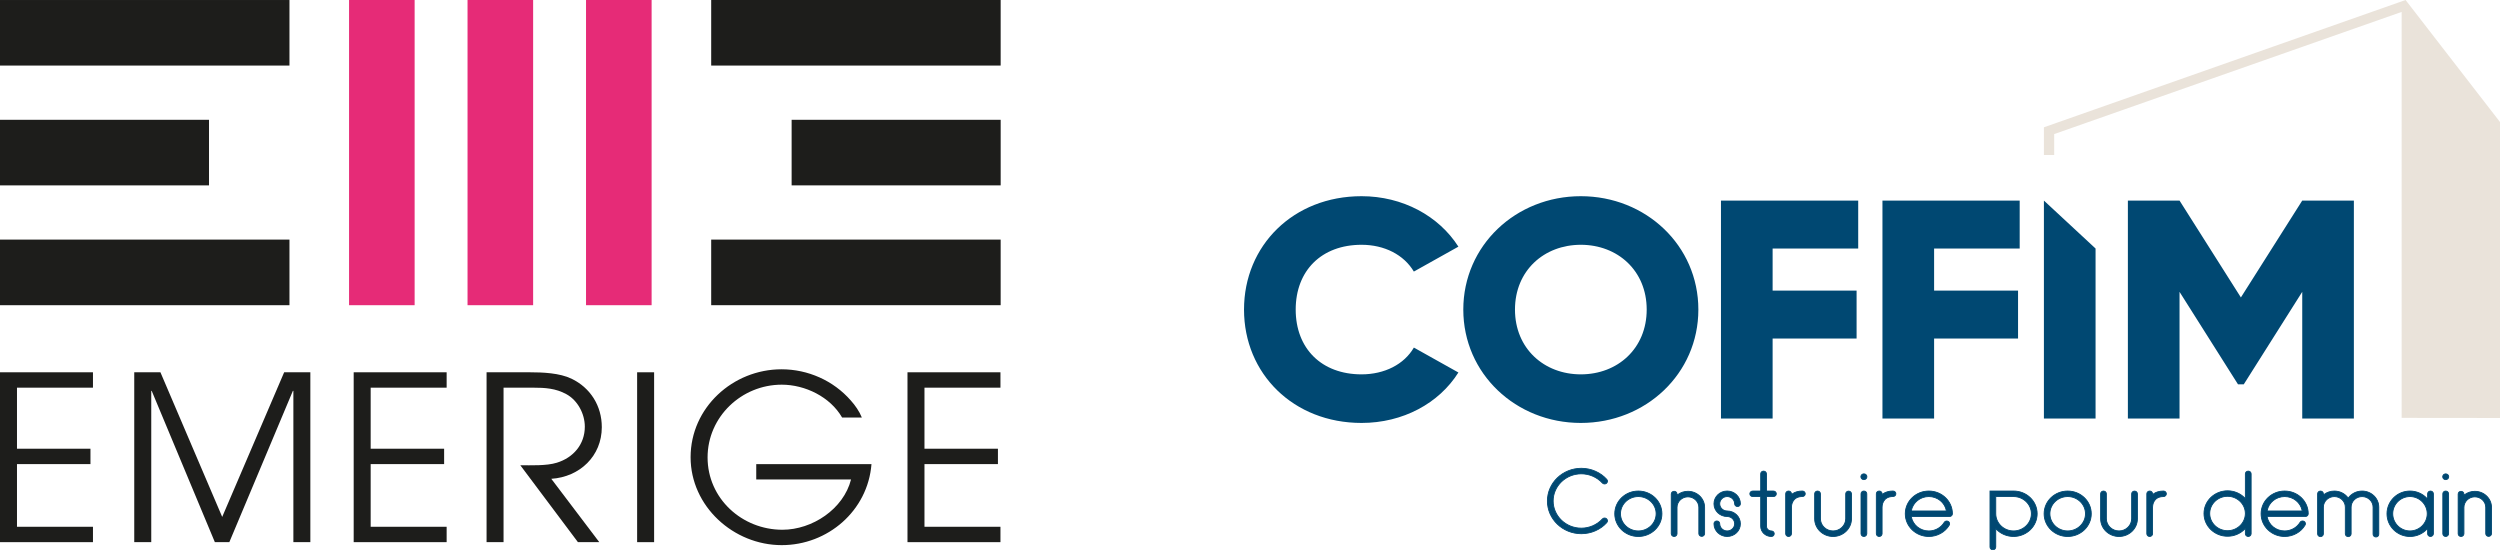
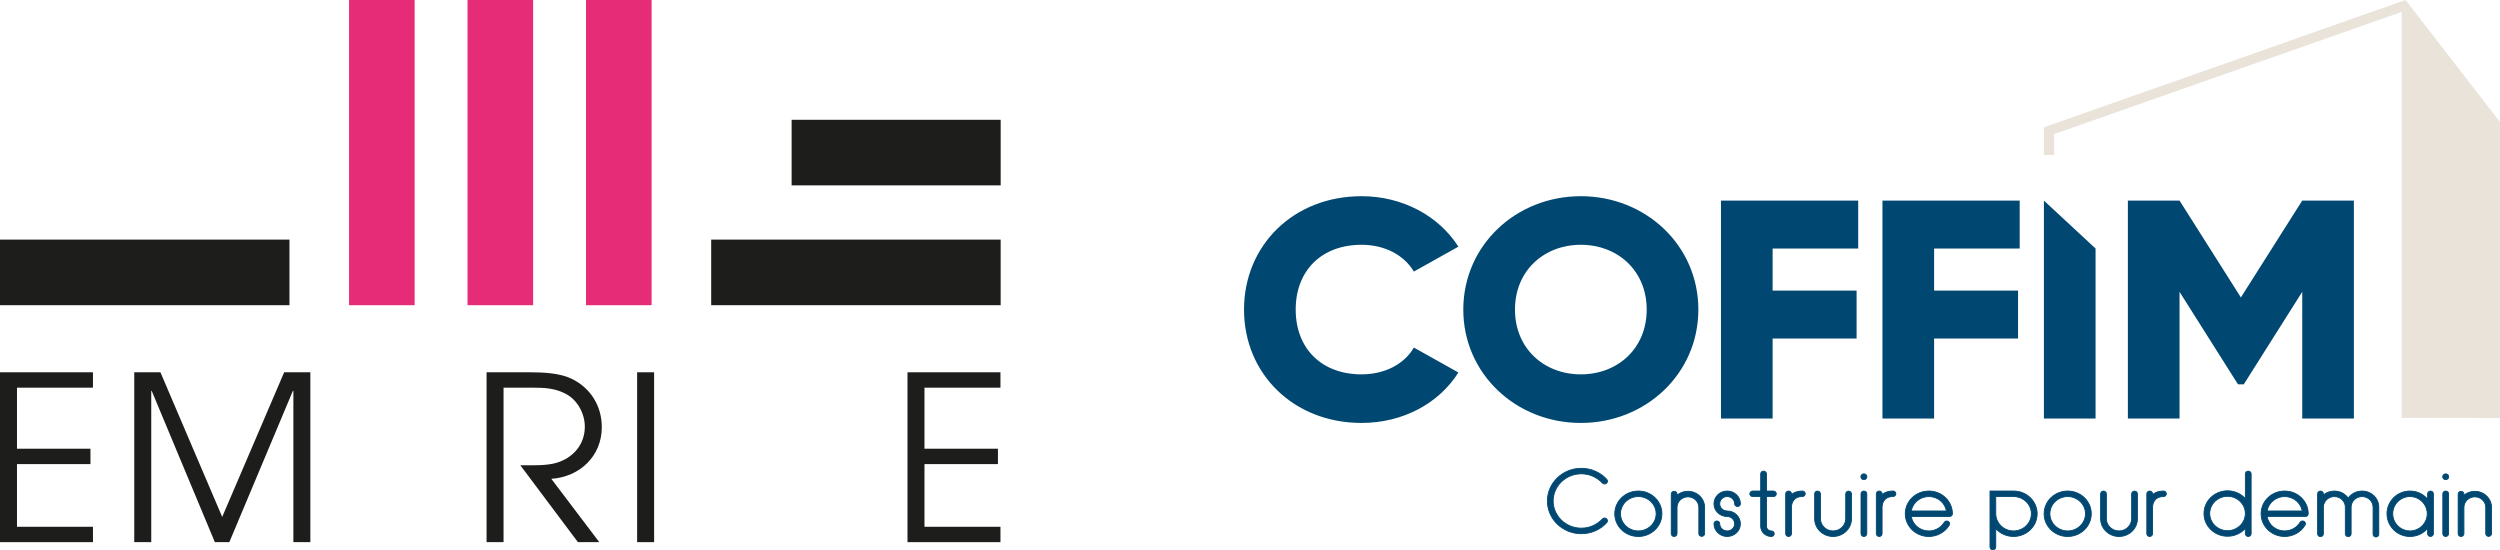
<svg xmlns="http://www.w3.org/2000/svg" width="209px" height="46px" viewBox="0 0 209 46" version="1.1">
  <title>logos</title>
  <g id="Page-1" stroke="none" stroke-width="1" fill="none" fill-rule="evenodd">
    <g id="Artboard" transform="translate(-62, -115)" fill-rule="nonzero">
      <g id="logos" transform="translate(62, 115)">
        <g id="Group" transform="translate(0, -0)">
          <polygon id="Fill-1" fill="#E62B77" points="39.086 25.515 44.57 25.515 44.57 -6.39488462e-14 39.086 -6.39488462e-14" />
          <polygon id="Fill-2" fill="#E62B77" points="29.181 25.515 34.663 25.515 34.663 -6.39488462e-14 29.181 -6.39488462e-14" />
          <polygon id="Fill-3" fill="#E62B77" points="48.992 25.515 54.475 25.515 54.475 -6.39488462e-14 48.992 -6.39488462e-14" />
-           <polygon id="Fill-4" fill="#1D1D1B" points="2.61124455e-13 5.481 24.199 5.481 24.199 0.001 2.61124455e-13 0.001" />
-           <polygon id="Fill-5" fill="#1D1D1B" points="4.31654712e-13 15.498 17.473 15.498 17.473 10.015 4.31654712e-13 10.015" />
          <polygon id="Fill-6" fill="#1D1D1B" points="2.61124455e-13 25.515 24.199 25.515 24.199 20.03 2.61124455e-13 20.03" />
          <polygon id="Fill-7" fill="#1D1D1B" points="59.456 25.514 83.655 25.514 83.655 20.03 59.456 20.03" />
          <polygon id="Fill-8" fill="#1D1D1B" points="66.18 15.497 83.656 15.497 83.656 10.015 66.18 10.015" />
-           <polygon id="Fill-9" fill="#1D1D1B" points="59.456 5.481 83.655 5.481 83.655 1.11022302e-13 59.456 1.11022302e-13" />
          <polygon id="Fill-10" fill="#1D1D1B" points="0 31.123 0 45.324 7.772 45.324 7.772 44.038 1.42 44.038 1.42 38.799 7.563 38.799 7.563 37.513 1.42 37.513 1.42 32.409 7.772 32.409 7.772 31.123" />
          <polygon id="Fill-11" fill="#1D1D1B" points="23.756 31.123 18.576 43.214 13.412 31.123 11.223 31.123 11.223 45.324 12.645 45.324 12.645 32.676 12.682 32.676 17.962 45.324 19.172 45.324 24.485 32.676 24.526 32.676 24.526 45.324 25.945 45.324 25.945 31.123" />
          <path d="M46.088,40.028 L50.1,45.324 L48.315,45.324 L43.497,38.895 C44.381,38.895 45.685,38.953 46.549,38.684 C47.931,38.261 48.891,37.148 48.891,35.67 C48.891,34.595 48.295,33.464 47.336,32.946 C46.453,32.466 45.571,32.409 44.572,32.409 L42.097,32.409 L42.097,45.324 L40.677,45.324 L40.677,31.123 L44.284,31.123 C45.359,31.123 46.779,31.179 47.777,31.659 C49.371,32.426 50.311,33.944 50.311,35.71 C50.311,38.127 48.468,39.874 46.088,40.028" id="Fill-13" fill="#1D1D1B" />
          <polygon id="Fill-15" fill="#1D1D1B" points="53.264 45.324 54.684 45.324 54.684 31.123 53.264 31.123" />
-           <path d="M65.353,45.573 C61.322,45.573 57.734,42.33 57.734,38.223 C57.734,34.077 61.266,30.873 65.334,30.873 C67.54,30.873 69.671,31.813 71.129,33.483 C71.493,33.886 71.84,34.385 72.05,34.904 L70.4,34.904 C69.403,33.177 67.309,32.159 65.353,32.159 C61.993,32.159 59.154,34.845 59.154,38.242 C59.154,41.677 62.032,44.287 65.41,44.287 C67.906,44.287 70.516,42.559 71.147,40.085 L63.222,40.085 L63.222,38.8 L72.856,38.8 C72.549,42.695 69.21,45.573 65.353,45.573" id="Fill-17" fill="#1D1D1B" />
          <polygon id="Fill-18" fill="#1D1D1B" points="75.866 45.324 75.866 31.123 83.638 31.123 83.638 32.409 77.286 32.409 77.286 37.513 83.427 37.513 83.427 38.799 77.286 38.799 77.286 44.038 83.638 44.038 83.638 45.324" />
-           <polygon id="Fill-12" fill="#1D1D1B" points="29.568 31.123 29.568 45.324 37.339 45.324 37.339 44.038 30.988 44.038 30.988 38.799 37.129 38.799 37.129 37.513 30.988 37.513 30.988 32.409 37.339 32.409 37.339 31.123" />
        </g>
        <g id="coffim-logo-baseline" transform="translate(104, 0)">
          <g id="Group">
            <path d="M97.106,0 L66.871,10.642 L66.871,12.956 L67.73,12.956 L67.73,11.209 C68.267,11.024 96.777,0.996 96.777,0.996 L96.777,34.935 L105,34.944 L105,10.202 L97.106,0 Z" id="Path" fill="#EAE3DA" />
            <g transform="translate(0, 16.402)" fill="#004872" id="Shape">
              <path d="M0,9.478 C0,4.114 4.129,0 9.825,0 C13.251,0 16.276,1.64 17.922,4.218 L14.198,6.301 C13.361,4.895 11.741,4.062 9.824,4.062 C6.478,4.062 4.32,6.222 4.32,9.478 C4.32,12.733 6.478,14.894 9.825,14.894 C11.741,14.894 13.387,14.061 14.199,12.655 L17.922,14.738 C16.304,17.317 13.279,18.956 9.825,18.956 C4.131,18.956 0,14.842 0,9.478 M33.664,9.478 C33.664,6.223 31.235,4.062 28.158,4.062 C25.081,4.062 22.652,6.222 22.652,9.478 C22.652,12.733 25.081,14.894 28.158,14.894 C31.234,14.894 33.664,12.734 33.664,9.478 M18.332,9.478 C18.332,4.114 22.732,0 28.156,0 C33.582,0 37.983,4.113 37.983,9.478 C37.983,14.842 33.581,18.956 28.156,18.956 C22.732,18.956 18.332,14.842 18.332,9.478 M39.873,0.366 L39.873,18.59 L44.191,18.59 L44.191,11.901 L51.211,11.901 L51.211,7.89 L44.191,7.89 L44.191,4.374 L51.346,4.374 L51.346,0.366 L39.873,0.366 Z M53.373,0.366 L53.373,18.59 L57.691,18.59 L57.691,11.901 L64.709,11.901 L64.709,7.89 L57.691,7.89 L57.691,4.374 L64.846,4.374 L64.846,0.366 L53.373,0.366 Z M66.871,18.59 L71.189,18.59 L71.189,4.374 L66.871,0.366 L66.871,18.59 Z M88.467,0.366 L83.338,8.464 L78.209,0.366 L73.891,0.366 L73.891,18.59 L78.209,18.59 L78.209,7.995 L83.095,15.726 L83.581,15.726 L88.467,7.995 L88.467,18.59 L92.784,18.59 L92.784,0.366 L88.467,0.366 Z" />
            </g>
          </g>
          <g id="Group" transform="translate(25.326, 39.113)" fill="#004872">
            <path d="M76.654,2.191 C76.654,2.064 76.546,1.96 76.414,1.96 C76.282,1.96 76.174,2.064 76.174,2.191 L76.174,5.508 C76.174,5.635 76.282,5.739 76.414,5.739 C76.547,5.739 76.655,5.635 76.655,5.508 L76.655,3.303 C76.655,2.817 77.065,2.423 77.569,2.423 C78.072,2.423 78.482,2.817 78.482,3.303 L78.482,5.497 C78.482,5.625 78.59,5.73 78.722,5.73 C78.855,5.73 78.963,5.625 78.963,5.497 L78.963,3.304 C78.963,2.561 78.339,1.959 77.571,1.959 C77.222,1.959 76.902,2.084 76.657,2.288 L76.657,2.191 L76.655,2.191 L76.654,2.191 Z M75.389,0.742 C75.389,0.608 75.277,0.498 75.136,0.498 C74.996,0.498 74.884,0.606 74.884,0.741 C74.884,0.877 74.996,0.986 75.136,0.986 C75.275,0.986 75.389,0.877 75.389,0.741 M75.136,5.738 C75.269,5.738 75.377,5.633 75.377,5.505 L75.377,2.167 C75.377,2.039 75.269,1.935 75.136,1.935 C75.004,1.935 74.896,2.039 74.896,2.167 L74.896,5.505 C74.896,5.635 75.004,5.737 75.136,5.737 M72.149,2.399 C72.945,2.399 73.591,3.044 73.591,3.835 C73.591,4.627 72.945,5.273 72.149,5.273 C71.355,5.273 70.708,4.627 70.708,3.835 C70.708,3.044 71.355,2.399 72.149,2.399 M73.863,5.737 C73.996,5.737 74.105,5.633 74.105,5.505 L74.105,2.167 C74.105,2.039 73.996,1.935 73.864,1.935 C73.731,1.935 73.623,2.039 73.623,2.167 L73.623,2.616 C73.269,2.199 72.739,1.935 72.149,1.935 C71.09,1.935 70.226,2.786 70.226,3.835 C70.226,4.884 71.09,5.738 72.149,5.738 C72.742,5.738 73.269,5.471 73.623,5.056 L73.623,5.505 C73.623,5.635 73.729,5.737 73.864,5.737 M69.305,5.78 C69.437,5.78 69.545,5.676 69.545,5.548 L69.545,3.284 C69.545,2.54 68.918,1.935 68.147,1.935 C67.665,1.935 67.239,2.17 66.988,2.528 C66.738,2.17 66.312,1.935 65.83,1.935 C65.479,1.935 65.158,2.06 64.913,2.265 L64.913,2.165 C64.913,2.037 64.805,1.933 64.671,1.933 C64.54,1.933 64.431,2.037 64.431,2.164 L64.431,5.516 C64.431,5.644 64.539,5.749 64.671,5.749 C64.804,5.749 64.913,5.644 64.913,5.516 L64.913,3.282 C64.913,2.793 65.324,2.397 65.83,2.397 C66.335,2.397 66.748,2.794 66.748,3.282 L66.748,5.516 C66.748,5.644 66.856,5.749 66.988,5.749 C67.121,5.749 67.229,5.644 67.229,5.516 L67.229,3.282 C67.229,2.793 67.641,2.397 68.147,2.397 C68.653,2.397 69.064,2.794 69.064,3.282 L69.064,5.546 C69.064,5.677 69.17,5.78 69.305,5.78 L69.305,5.78 Z M60.203,3.605 C60.318,2.924 60.934,2.401 61.673,2.401 C62.413,2.401 63.028,2.924 63.144,3.605 L60.203,3.605 L60.203,3.605 Z M61.673,5.737 C62.373,5.737 63.028,5.372 63.379,4.786 C63.446,4.676 63.407,4.533 63.291,4.469 C63.176,4.405 63.028,4.443 62.961,4.555 C62.696,4.997 62.201,5.273 61.671,5.273 C60.931,5.273 60.316,4.749 60.201,4.068 L63.402,4.068 C63.533,4.068 63.642,3.963 63.642,3.835 C63.642,2.788 62.758,1.935 61.671,1.935 C60.585,1.935 59.699,2.786 59.699,3.835 C59.699,4.884 60.587,5.738 61.673,5.738 M56.897,5.253 C56.076,5.253 55.408,4.608 55.408,3.817 C55.408,3.025 56.075,2.38 56.897,2.38 C57.712,2.38 58.376,3.015 58.387,3.797 L58.387,3.834 C58.377,4.618 57.712,5.253 56.897,5.253 M58.628,5.737 C58.76,5.737 58.868,5.633 58.868,5.505 L58.868,3.835 L58.868,3.815 L58.868,0.498 C58.868,0.37 58.76,0.265 58.628,0.265 C58.495,0.265 58.387,0.37 58.387,0.498 L58.387,2.571 C58.026,2.168 57.491,1.913 56.897,1.913 C55.811,1.913 54.926,2.765 54.926,3.815 C54.926,4.862 55.809,5.716 56.897,5.716 C57.492,5.716 58.025,5.46 58.387,5.058 L58.387,5.505 C58.387,5.635 58.495,5.737 58.628,5.737 M51.543,1.936 C51.137,1.936 50.843,2.056 50.63,2.231 L50.63,2.168 C50.63,2.041 50.522,1.936 50.39,1.936 C50.257,1.936 50.148,2.041 50.148,2.168 L50.148,5.507 C50.148,5.635 50.256,5.739 50.39,5.739 C50.521,5.739 50.63,5.635 50.63,5.508 L50.63,3.281 C50.63,3.19 50.656,2.4 51.543,2.4 C51.676,2.4 51.784,2.295 51.784,2.167 C51.784,2.04 51.676,1.935 51.543,1.935 M47.825,5.736 C48.675,5.736 49.365,5.07 49.365,4.251 L49.365,2.171 C49.365,2.044 49.257,1.94 49.124,1.94 C48.992,1.94 48.883,2.044 48.883,2.171 L48.883,4.251 C48.883,4.815 48.41,5.272 47.825,5.272 C47.242,5.272 46.767,4.815 46.767,4.251 L46.767,2.167 C46.767,2.039 46.659,1.935 46.527,1.935 C46.394,1.935 46.286,2.039 46.286,2.167 L46.286,4.252 C46.286,5.071 46.977,5.737 47.825,5.737 M43.534,5.737 C44.62,5.737 45.505,4.885 45.505,3.835 C45.505,2.786 44.622,1.935 43.534,1.935 C42.448,1.935 41.562,2.786 41.562,3.835 C41.562,4.884 42.448,5.738 43.534,5.738 M43.534,2.399 C44.355,2.399 45.023,3.044 45.023,3.835 C45.023,4.627 44.355,5.273 43.534,5.273 C42.713,5.273 42.044,4.627 42.044,3.835 C42.044,3.044 42.712,2.399 43.534,2.399 M39.011,5.737 C40.097,5.737 40.982,4.885 40.982,3.835 C40.982,2.786 40.099,1.935 39.011,1.935 L37.04,1.935 L37.04,6.616 C37.04,6.744 37.148,6.848 37.281,6.848 C37.414,6.848 37.522,6.744 37.522,6.616 L37.522,5.077 C37.883,5.482 38.415,5.737 39.011,5.737 L39.011,5.737 Z M37.519,3.838 L37.519,2.4 L39.009,2.4 C39.83,2.4 40.498,3.045 40.498,3.837 C40.498,4.628 39.831,5.274 39.009,5.274 C38.188,5.274 37.519,4.628 37.519,3.837" id="Shape" />
            <path d="M37.28,6.887 C37.127,6.887 37,6.767 37,6.618 L37,1.9 L39.008,1.9 C40.117,1.9 41.016,2.768 41.016,3.835 C41.016,4.905 40.114,5.772 39.008,5.772 C38.458,5.772 37.935,5.556 37.556,5.172 L37.556,6.616 C37.556,6.766 37.432,6.887 37.28,6.887 Z M37.077,1.973 L37.077,6.618 C37.077,6.726 37.167,6.814 37.28,6.814 C37.392,6.814 37.482,6.726 37.482,6.618 L37.482,4.982 L37.549,5.056 C37.916,5.466 38.451,5.701 39.01,5.701 C40.076,5.701 40.944,4.864 40.944,3.835 C40.944,2.808 40.076,1.971 39.01,1.971 L37.078,1.971 L37.078,1.973 L37.077,1.973 Z M69.304,5.817 C69.151,5.817 69.025,5.696 69.025,5.549 L69.025,3.286 C69.025,2.817 68.63,2.438 68.144,2.438 C67.658,2.438 67.263,2.82 67.263,3.286 L67.263,5.52 C67.263,5.668 67.138,5.787 66.983,5.787 C66.831,5.787 66.706,5.668 66.706,5.52 L66.706,3.286 C66.706,2.817 66.311,2.438 65.825,2.438 C65.34,2.438 64.944,2.82 64.944,3.286 L64.944,5.52 C64.944,5.668 64.819,5.787 64.664,5.787 C64.513,5.787 64.388,5.668 64.388,5.52 L64.388,2.169 C64.388,2.023 64.513,1.903 64.665,1.903 C64.818,1.903 64.945,2.023 64.945,2.169 L64.945,2.192 C65.195,2.006 65.504,1.903 65.825,1.903 C66.283,1.903 66.712,2.113 66.983,2.47 C67.254,2.114 67.684,1.903 68.142,1.903 C68.933,1.903 69.577,2.524 69.577,3.287 L69.577,5.55 C69.582,5.697 69.457,5.817 69.304,5.817 L69.304,5.817 Z M68.146,2.364 C68.671,2.364 69.102,2.776 69.102,3.286 L69.102,5.549 C69.102,5.658 69.192,5.745 69.304,5.745 C69.416,5.745 69.507,5.658 69.507,5.549 L69.507,3.286 C69.507,2.561 68.897,1.973 68.146,1.973 C67.695,1.973 67.273,2.19 67.018,2.551 L66.986,2.595 L66.953,2.551 C66.698,2.188 66.277,1.973 65.826,1.973 C65.496,1.973 65.179,2.087 64.932,2.296 L64.869,2.349 L64.869,2.168 C64.869,2.06 64.779,1.973 64.667,1.973 C64.554,1.973 64.464,2.06 64.464,2.168 L64.464,5.52 C64.464,5.628 64.554,5.716 64.667,5.716 C64.78,5.716 64.87,5.628 64.87,5.52 L64.87,3.286 C64.87,2.779 65.299,2.364 65.826,2.364 C66.354,2.364 66.781,2.776 66.781,3.286 L66.781,5.52 C66.781,5.628 66.871,5.716 66.983,5.716 C67.096,5.716 67.186,5.628 67.186,5.52 L67.186,3.286 C67.188,2.776 67.618,2.364 68.146,2.364 L68.146,2.364 Z M76.416,5.774 C76.263,5.774 76.139,5.654 76.139,5.508 L76.139,2.191 C76.139,2.045 76.264,1.925 76.416,1.925 C76.57,1.925 76.696,2.045 76.696,2.191 L76.696,2.213 C76.947,2.027 77.253,1.925 77.571,1.925 C78.36,1.925 79.002,2.544 79.002,3.305 L79.002,5.499 C79.002,5.646 78.878,5.765 78.722,5.765 C78.57,5.765 78.446,5.646 78.446,5.499 L78.446,3.303 C78.446,2.837 78.052,2.459 77.571,2.459 C77.086,2.459 76.696,2.839 76.696,3.304 L76.696,5.505 C76.693,5.654 76.57,5.774 76.416,5.774 Z M76.416,1.996 C76.304,1.996 76.213,2.083 76.213,2.191 L76.213,5.508 C76.213,5.615 76.304,5.702 76.416,5.702 C76.529,5.702 76.619,5.615 76.619,5.507 L76.619,3.304 C76.619,2.798 77.045,2.385 77.571,2.385 C78.097,2.385 78.522,2.796 78.522,3.304 L78.522,5.497 C78.522,5.605 78.612,5.693 78.725,5.693 C78.837,5.693 78.927,5.605 78.927,5.497 L78.927,3.304 C78.927,2.584 78.319,1.997 77.571,1.997 C77.243,1.997 76.929,2.111 76.681,2.318 L76.618,2.37 L76.618,2.192 C76.618,2.083 76.526,1.997 76.416,1.997 L76.416,1.996 Z M75.136,5.774 C74.982,5.774 74.856,5.654 74.856,5.508 L74.856,2.167 C74.856,2.021 74.981,1.901 75.136,1.901 C75.289,1.901 75.412,2.021 75.412,2.167 L75.412,5.506 C75.412,5.653 75.288,5.773 75.136,5.773 L75.136,5.774 Z M75.136,1.973 C75.023,1.973 74.933,2.06 74.933,2.168 L74.933,5.507 C74.933,5.615 75.023,5.702 75.136,5.702 C75.248,5.702 75.338,5.615 75.338,5.507 L75.338,2.169 C75.338,2.061 75.248,1.974 75.136,1.974 L75.136,1.973 Z M73.863,5.774 C73.71,5.774 73.586,5.654 73.586,5.508 L73.586,5.155 C73.214,5.549 72.697,5.774 72.148,5.774 C71.069,5.774 70.189,4.905 70.189,3.838 C70.189,2.768 71.069,1.902 72.148,1.902 C72.697,1.902 73.214,2.126 73.586,2.521 L73.586,2.168 C73.586,2.022 73.711,1.902 73.863,1.902 C74.016,1.902 74.143,2.022 74.143,2.168 L74.143,5.507 C74.14,5.654 74.016,5.773 73.863,5.773 L73.863,5.774 Z M73.66,4.955 L73.66,5.507 C73.66,5.615 73.75,5.702 73.863,5.702 C73.976,5.702 74.066,5.615 74.066,5.507 L74.066,2.169 C74.066,2.061 73.976,1.974 73.863,1.974 C73.75,1.974 73.66,2.061 73.66,2.169 L73.66,2.721 L73.594,2.641 C73.234,2.218 72.707,1.975 72.148,1.975 C71.108,1.975 70.263,2.81 70.263,3.839 C70.263,4.867 71.108,5.703 72.148,5.703 C72.707,5.703 73.232,5.46 73.594,5.036 L73.66,4.955 L73.66,4.955 Z M61.672,5.774 C60.564,5.774 59.665,4.905 59.665,3.838 C59.665,2.768 60.566,1.902 61.672,1.902 C62.78,1.902 63.679,2.771 63.679,3.838 C63.679,3.985 63.555,4.105 63.4,4.105 L60.245,4.105 C60.377,4.763 60.969,5.237 61.67,5.237 C62.188,5.237 62.669,4.969 62.929,4.537 C63.005,4.409 63.175,4.364 63.308,4.438 C63.44,4.512 63.486,4.676 63.408,4.803 C63.055,5.402 62.387,5.774 61.672,5.774 Z M61.672,1.973 C60.606,1.973 59.739,2.809 59.739,3.838 C59.739,4.866 60.606,5.702 61.672,5.702 C62.361,5.702 63.001,5.347 63.346,4.771 C63.402,4.678 63.368,4.557 63.272,4.504 C63.175,4.45 63.051,4.483 62.995,4.575 C62.721,5.03 62.216,5.311 61.672,5.311 C60.919,5.311 60.284,4.792 60.165,4.075 L60.156,4.034 L63.401,4.034 C63.512,4.034 63.603,3.946 63.603,3.838 C63.605,2.809 62.738,1.973 61.673,1.973 L61.672,1.973 Z M58.627,5.774 C58.473,5.774 58.35,5.654 58.35,5.508 L58.35,5.155 C57.97,5.537 57.446,5.755 56.898,5.755 C55.79,5.755 54.891,4.885 54.891,3.818 C54.891,2.75 55.793,1.882 56.898,1.882 C57.448,1.882 57.972,2.099 58.35,2.482 L58.35,0.501 C58.35,0.355 58.474,0.235 58.629,0.235 C58.782,0.235 58.905,0.355 58.905,0.501 L58.905,5.508 C58.904,5.654 58.779,5.774 58.626,5.774 L58.627,5.774 Z M58.424,4.961 L58.424,5.505 C58.424,5.613 58.514,5.701 58.627,5.701 C58.739,5.701 58.83,5.613 58.83,5.505 L58.83,0.498 C58.83,0.389 58.739,0.302 58.627,0.302 C58.514,0.302 58.424,0.389 58.424,0.498 L58.424,2.667 L58.358,2.593 C57.99,2.183 57.456,1.949 56.897,1.949 C55.83,1.949 54.963,2.785 54.963,3.814 C54.963,4.842 55.83,5.678 56.896,5.678 C57.456,5.678 57.99,5.442 58.357,5.034 L58.424,4.96 L58.424,4.961 Z M50.388,5.774 C50.235,5.774 50.111,5.654 50.111,5.508 L50.111,2.167 C50.111,2.021 50.235,1.901 50.389,1.901 C50.537,1.901 50.659,2.013 50.665,2.156 C50.9,1.987 51.195,1.901 51.54,1.901 C51.694,1.901 51.817,2.021 51.817,2.167 C51.817,2.315 51.693,2.437 51.54,2.437 C50.689,2.437 50.665,3.196 50.665,3.281 L50.665,5.506 C50.667,5.653 50.543,5.773 50.389,5.773 L50.388,5.774 Z M50.388,1.973 C50.276,1.973 50.186,2.06 50.186,2.168 L50.186,5.507 C50.186,5.615 50.276,5.702 50.389,5.702 C50.5,5.702 50.591,5.615 50.591,5.507 L50.591,3.282 C50.591,3.189 50.618,2.364 51.542,2.364 C51.655,2.364 51.745,2.277 51.745,2.168 C51.745,2.06 51.655,1.973 51.542,1.973 C51.183,1.973 50.884,2.071 50.653,2.257 L50.591,2.308 L50.591,2.167 C50.591,2.06 50.5,1.973 50.389,1.973 L50.388,1.973 Z M47.824,5.774 C46.956,5.774 46.249,5.092 46.249,4.254 L46.249,2.168 C46.249,2.022 46.373,1.902 46.526,1.902 C46.679,1.902 46.803,2.022 46.803,2.168 L46.803,4.254 C46.803,4.796 47.261,5.237 47.823,5.237 C48.385,5.237 48.842,4.796 48.842,4.254 L48.842,2.174 C48.842,2.027 48.967,1.905 49.121,1.905 C49.275,1.905 49.398,2.025 49.398,2.175 L49.398,4.254 C49.4,5.092 48.694,5.774 47.824,5.774 L47.824,5.774 Z M46.526,1.973 C46.414,1.973 46.323,2.06 46.323,2.168 L46.323,4.254 C46.323,5.052 46.996,5.702 47.824,5.702 C48.651,5.702 49.326,5.053 49.326,4.253 L49.326,2.175 C49.326,2.067 49.236,1.98 49.123,1.98 C49.011,1.98 48.921,2.067 48.921,2.175 L48.921,4.255 C48.921,4.837 48.429,5.313 47.824,5.313 C47.22,5.313 46.729,4.837 46.729,4.255 L46.729,2.168 C46.729,2.06 46.638,1.973 46.526,1.973 L46.526,1.973 Z M43.533,5.774 C42.425,5.774 41.525,4.905 41.525,3.838 C41.525,2.768 42.427,1.902 43.533,1.902 C44.639,1.902 45.54,2.771 45.54,3.838 C45.54,4.905 44.639,5.774 43.533,5.774 Z M43.533,1.973 C42.467,1.973 41.599,2.809 41.599,3.838 C41.599,4.866 42.467,5.702 43.533,5.702 C44.599,5.702 45.466,4.867 45.466,3.838 C45.466,2.809 44.599,1.973 43.533,1.973 Z M72.148,5.309 C71.334,5.309 70.669,4.649 70.669,3.835 C70.669,3.023 71.334,2.362 72.148,2.362 C72.964,2.362 73.628,3.023 73.628,3.835 C73.628,4.649 72.964,5.309 72.148,5.309 L72.148,5.309 Z M72.148,2.436 C71.374,2.436 70.743,3.065 70.743,3.835 C70.743,4.609 71.375,5.236 72.148,5.236 C72.924,5.236 73.554,4.606 73.554,3.835 C73.552,3.065 72.922,2.436 72.148,2.436 Z M43.533,5.309 C42.69,5.309 42.005,4.649 42.005,3.835 C42.005,3.023 42.69,2.362 43.533,2.362 C44.376,2.362 45.06,3.023 45.06,3.835 C45.06,4.649 44.375,5.309 43.533,5.309 L43.533,5.309 Z M43.533,2.436 C42.732,2.436 42.081,3.065 42.081,3.835 C42.081,4.609 42.734,5.236 43.533,5.236 C44.334,5.236 44.984,4.606 44.984,3.835 C44.984,3.065 44.334,2.436 43.532,2.436 L43.533,2.436 Z M39.01,5.309 C38.167,5.309 37.482,4.649 37.482,3.835 L37.482,2.362 L39.01,2.362 C39.853,2.362 40.538,3.023 40.538,3.835 C40.536,4.649 39.851,5.309 39.01,5.309 L39.01,5.309 Z M37.557,2.436 L37.557,3.835 C37.557,4.609 38.209,5.236 39.008,5.236 C39.809,5.236 40.46,4.606 40.46,3.835 C40.46,3.063 39.807,2.436 39.008,2.436 L37.556,2.436 L37.557,2.436 Z M56.896,5.29 C56.053,5.29 55.368,4.629 55.368,3.817 C55.368,3.003 56.054,2.343 56.896,2.343 C57.728,2.343 58.414,2.995 58.424,3.797 L58.424,3.835 C58.412,4.637 57.728,5.29 56.896,5.29 Z M56.896,2.415 C56.095,2.415 55.443,3.044 55.443,3.815 C55.443,4.587 56.095,5.216 56.896,5.216 C57.687,5.216 58.337,4.596 58.348,3.834 L58.348,3.797 C58.337,3.036 57.687,2.415 56.896,2.415 L56.896,2.415 Z M63.188,3.641 L60.158,3.641 L60.166,3.6 C60.286,2.883 60.921,2.364 61.673,2.364 C62.427,2.364 63.061,2.883 63.181,3.6 L63.188,3.642 L63.188,3.641 Z M60.247,3.569 L63.097,3.569 C62.965,2.911 62.372,2.436 61.672,2.436 C60.971,2.436 60.379,2.91 60.247,3.569 Z M75.136,1.022 C74.975,1.022 74.847,0.896 74.847,0.743 C74.847,0.59 74.977,0.465 75.136,0.465 C75.296,0.465 75.424,0.59 75.424,0.743 C75.424,0.896 75.296,1.022 75.136,1.022 Z M75.136,0.536 C75.017,0.536 74.921,0.629 74.921,0.743 C74.921,0.858 75.017,0.95 75.136,0.95 C75.254,0.95 75.35,0.858 75.35,0.743 C75.35,0.629 75.254,0.536 75.136,0.536 Z M30.456,3.605 C30.571,2.922 31.187,2.399 31.926,2.399 C32.667,2.399 33.281,2.922 33.397,3.605 L30.457,3.605 L30.456,3.605 Z M31.926,5.737 C32.626,5.737 33.281,5.372 33.633,4.786 C33.699,4.676 33.66,4.535 33.544,4.469 C33.43,4.405 33.281,4.443 33.215,4.555 C32.95,4.997 32.454,5.273 31.924,5.273 C31.185,5.273 30.569,4.749 30.454,4.066 L33.654,4.066 C33.787,4.066 33.895,3.962 33.895,3.834 C33.895,2.786 33.011,1.933 31.924,1.933 C30.838,1.933 29.953,2.784 29.953,3.834 C29.955,4.885 30.84,5.737 31.926,5.737 M28.929,1.936 C28.523,1.936 28.228,2.056 28.016,2.231 L28.016,2.168 C28.016,2.041 27.907,1.936 27.775,1.936 C27.642,1.936 27.534,2.041 27.534,2.168 L27.534,5.507 C27.534,5.635 27.642,5.739 27.775,5.739 C27.907,5.739 28.016,5.635 28.016,5.508 L28.016,3.281 C28.016,3.19 28.042,2.4 28.929,2.4 C29.062,2.4 29.17,2.295 29.17,2.167 C29.17,2.04 29.062,1.935 28.929,1.935 M26.747,0.743 C26.747,0.608 26.635,0.5 26.494,0.5 C26.353,0.5 26.241,0.608 26.241,0.743 C26.241,0.877 26.353,0.988 26.494,0.988 C26.635,0.988 26.747,0.877 26.747,0.743 M26.494,5.737 C26.627,5.737 26.735,5.633 26.735,5.505 L26.735,2.167 C26.735,2.039 26.627,1.935 26.494,1.935 C26.361,1.935 26.253,2.039 26.253,2.167 L26.253,5.505 C26.255,5.635 26.361,5.737 26.494,5.737 M23.918,5.737 C24.768,5.737 25.456,5.071 25.456,4.252 L25.456,2.172 C25.456,2.045 25.348,1.941 25.215,1.941 C25.082,1.941 24.974,2.045 24.974,2.172 L24.974,4.252 C24.974,4.816 24.501,5.273 23.916,5.273 C23.332,5.273 22.858,4.816 22.858,4.252 L22.858,2.167 C22.858,2.039 22.75,1.935 22.618,1.935 C22.485,1.935 22.377,2.039 22.377,2.167 L22.377,4.252 C22.38,5.071 23.069,5.737 23.919,5.737 M21.353,1.936 C20.947,1.936 20.652,2.056 20.439,2.231 L20.439,2.168 C20.439,2.041 20.331,1.936 20.199,1.936 C20.066,1.936 19.958,2.041 19.958,2.168 L19.958,5.507 C19.958,5.635 20.066,5.739 20.199,5.739 C20.331,5.739 20.439,5.635 20.439,5.508 L20.439,3.281 C20.439,3.19 20.466,2.4 21.353,2.4 C21.486,2.4 21.594,2.295 21.594,2.167 C21.594,2.04 21.486,1.935 21.353,1.935 M18.759,5.736 C18.892,5.736 19,5.632 19,5.504 C19,5.376 18.892,5.272 18.759,5.272 C18.533,5.272 18.348,5.094 18.348,4.875 L18.348,2.399 L18.932,2.399 C19.065,2.399 19.173,2.295 19.173,2.167 C19.173,2.039 19.065,1.935 18.932,1.935 L18.348,1.935 L18.348,0.498 C18.348,0.37 18.24,0.265 18.107,0.265 C17.974,0.265 17.866,0.37 17.866,0.498 L17.866,1.935 L17.199,1.935 C17.067,1.935 16.959,2.039 16.959,2.167 C16.959,2.295 17.067,2.399 17.2,2.399 L17.866,2.399 L17.866,4.875 C17.866,5.352 18.268,5.738 18.759,5.738 M15.066,5.738 C15.676,5.738 16.171,5.259 16.171,4.671 C16.171,4.082 15.675,3.604 15.066,3.604 C14.72,3.604 14.442,3.332 14.442,3.001 C14.442,2.668 14.722,2.399 15.066,2.399 C15.408,2.399 15.69,2.67 15.69,3.001 C15.69,3.129 15.798,3.233 15.931,3.233 C16.063,3.233 16.171,3.129 16.171,3.001 C16.171,2.413 15.675,1.935 15.066,1.935 C14.455,1.935 13.96,2.413 13.96,3.001 C13.96,3.59 14.456,4.068 15.066,4.068 C15.411,4.068 15.69,4.339 15.69,4.67 C15.69,5.002 15.409,5.273 15.066,5.273 C14.723,5.273 14.442,5.002 14.442,4.67 C14.442,4.542 14.333,4.438 14.201,4.438 C14.068,4.438 13.96,4.542 13.96,4.67 C13.962,5.259 14.458,5.737 15.066,5.737 M10.872,2.191 C10.872,2.064 10.764,1.96 10.631,1.96 C10.498,1.96 10.39,2.064 10.39,2.191 L10.39,5.508 C10.39,5.635 10.498,5.739 10.631,5.739 C10.764,5.739 10.872,5.635 10.872,5.508 L10.872,3.303 C10.872,2.817 11.281,2.423 11.785,2.423 C12.29,2.423 12.699,2.817 12.699,3.303 L12.699,5.497 C12.699,5.625 12.807,5.73 12.94,5.73 C13.072,5.73 13.181,5.625 13.181,5.497 L13.181,3.304 C13.181,2.561 12.557,1.959 11.787,1.959 C11.438,1.959 11.12,2.084 10.874,2.288 L10.874,2.191 L10.872,2.191 L10.872,2.191 Z M7.639,5.737 C8.725,5.737 9.61,4.885 9.61,3.835 C9.61,2.788 8.727,1.935 7.639,1.935 C6.553,1.935 5.668,2.786 5.668,3.835 C5.668,4.884 6.552,5.738 7.639,5.738 M7.639,2.399 C8.46,2.399 9.128,3.044 9.128,3.835 C9.128,4.627 8.461,5.273 7.639,5.273 C6.819,5.273 6.149,4.627 6.149,3.835 C6.148,3.044 6.817,2.399 7.639,2.399 M2.873,5.507 C3.685,5.507 4.46,5.17 4.998,4.581 C5.087,4.484 5.077,4.339 4.977,4.254 C4.876,4.169 4.725,4.178 4.637,4.275 C4.189,4.763 3.545,5.044 2.871,5.044 C1.572,5.044 0.516,4.026 0.516,2.773 C0.516,1.519 1.571,0.501 2.87,0.501 C3.545,0.501 4.189,0.782 4.638,1.27 C4.725,1.367 4.876,1.374 4.977,1.292 C5.076,1.206 5.085,1.061 4.998,0.965 C4.461,0.376 3.685,0.039 2.873,0.039 C1.309,0.039 0.036,1.266 0.036,2.774 C0.038,4.278 1.309,5.506 2.873,5.506" id="Shape" />
            <path d="M31.926,5.774 C30.818,5.774 29.919,4.905 29.919,3.838 C29.919,2.768 30.82,1.902 31.926,1.902 C33.034,1.902 33.933,2.771 33.933,3.838 C33.933,3.985 33.809,4.106 33.654,4.106 L30.499,4.106 C30.631,4.764 31.224,5.24 31.924,5.24 C32.442,5.24 32.924,4.971 33.183,4.539 C33.259,4.411 33.43,4.366 33.561,4.442 C33.626,4.477 33.672,4.535 33.69,4.604 C33.708,4.675 33.7,4.747 33.662,4.808 C33.307,5.402 32.641,5.774 31.926,5.774 L31.926,5.774 Z M31.926,1.973 C30.86,1.973 29.993,2.809 29.993,3.838 C29.993,4.866 30.86,5.702 31.926,5.702 C32.614,5.702 33.255,5.347 33.6,4.771 C33.626,4.726 33.634,4.675 33.62,4.622 C33.607,4.569 33.572,4.529 33.526,4.504 C33.43,4.45 33.305,4.483 33.248,4.575 C32.976,5.03 32.47,5.313 31.926,5.313 C31.173,5.313 30.539,4.795 30.418,4.077 L30.41,4.035 L33.657,4.035 C33.769,4.035 33.859,3.948 33.859,3.84 C33.859,2.809 32.992,1.973 31.926,1.973 Z M27.775,5.774 C27.621,5.774 27.498,5.654 27.498,5.505 L27.498,2.167 C27.498,2.02 27.622,1.9 27.775,1.9 C27.924,1.9 28.045,2.012 28.052,2.155 C28.286,1.986 28.582,1.9 28.926,1.9 C29.08,1.9 29.206,2.02 29.206,2.167 C29.206,2.314 29.082,2.433 28.926,2.433 C28.076,2.433 28.052,3.193 28.052,3.278 L28.052,5.503 C28.053,5.654 27.929,5.774 27.775,5.774 L27.775,5.774 Z M27.775,1.973 C27.662,1.973 27.572,2.06 27.572,2.168 L27.572,5.507 C27.572,5.615 27.662,5.702 27.775,5.702 C27.887,5.702 27.978,5.615 27.978,5.507 L27.978,3.282 C27.978,3.189 28.004,2.364 28.929,2.364 C29.041,2.364 29.131,2.277 29.131,2.168 C29.131,2.06 29.041,1.973 28.929,1.973 C28.569,1.973 28.271,2.071 28.04,2.257 L27.977,2.308 L27.977,2.167 C27.977,2.06 27.887,1.973 27.775,1.973 Z M26.496,5.774 C26.343,5.774 26.219,5.654 26.219,5.505 L26.219,2.167 C26.219,2.02 26.343,1.9 26.496,1.9 C26.649,1.9 26.775,2.02 26.775,2.167 L26.775,5.505 C26.773,5.654 26.649,5.774 26.496,5.774 Z M26.496,1.973 C26.383,1.973 26.293,2.06 26.293,2.168 L26.293,5.507 C26.293,5.615 26.383,5.702 26.496,5.702 C26.609,5.702 26.699,5.615 26.699,5.507 L26.699,2.169 C26.699,2.061 26.607,1.974 26.496,1.974 L26.496,1.973 Z M23.919,5.774 C23.05,5.774 22.343,5.092 22.343,4.254 L22.343,2.168 C22.343,2.022 22.468,1.902 22.62,1.902 C22.774,1.902 22.9,2.022 22.9,2.168 L22.9,4.254 C22.9,4.796 23.357,5.237 23.919,5.237 C24.482,5.237 24.939,4.796 24.939,4.254 L24.939,2.174 C24.939,2.027 25.064,1.907 25.216,1.907 C25.369,1.907 25.496,2.027 25.496,2.174 L25.496,4.254 C25.496,5.092 24.788,5.774 23.919,5.774 L23.919,5.774 Z M22.62,1.973 C22.508,1.973 22.417,2.06 22.417,2.168 L22.417,4.254 C22.417,5.052 23.09,5.702 23.919,5.702 C24.746,5.702 25.421,5.053 25.421,4.253 L25.421,2.175 C25.421,2.067 25.33,1.98 25.218,1.98 C25.106,1.98 25.016,2.067 25.016,2.175 L25.016,4.255 C25.016,4.837 24.523,5.313 23.919,5.313 C23.315,5.313 22.823,4.837 22.823,4.255 L22.823,2.168 C22.823,2.06 22.733,1.973 22.62,1.973 L22.62,1.973 Z M20.199,5.774 C20.046,5.774 19.92,5.654 19.92,5.505 L19.92,2.167 C19.92,2.02 20.045,1.9 20.199,1.9 C20.348,1.9 20.47,2.012 20.476,2.155 C20.711,1.986 21.007,1.9 21.351,1.9 C21.505,1.9 21.629,2.02 21.629,2.167 C21.629,2.314 21.505,2.433 21.352,2.433 C20.501,2.433 20.477,3.193 20.477,3.278 L20.477,5.503 C20.478,5.654 20.354,5.774 20.199,5.774 Z M20.199,1.973 C20.087,1.973 19.997,2.06 19.997,2.168 L19.997,5.507 C19.997,5.615 20.087,5.702 20.199,5.702 C20.312,5.702 20.402,5.615 20.402,5.507 L20.402,3.282 C20.402,3.189 20.429,2.364 21.354,2.364 C21.467,2.364 21.557,2.277 21.557,2.168 C21.557,2.06 21.467,1.973 21.354,1.973 C20.994,1.973 20.696,2.071 20.465,2.257 L20.401,2.308 L20.401,2.167 C20.401,2.06 20.311,1.973 20.199,1.973 Z M18.76,5.774 C18.246,5.774 17.831,5.372 17.831,4.877 L17.831,2.436 L17.202,2.436 C17.049,2.436 16.923,2.316 16.923,2.169 C16.923,2.022 17.048,1.902 17.202,1.902 L17.831,1.902 L17.831,0.501 C17.831,0.355 17.955,0.235 18.108,0.235 C18.26,0.235 18.387,0.355 18.387,0.501 L18.387,1.903 L18.933,1.903 C19.086,1.903 19.212,2.023 19.212,2.169 C19.212,2.317 19.087,2.436 18.932,2.436 L18.387,2.436 L18.387,4.878 C18.387,5.078 18.555,5.238 18.76,5.238 C18.913,5.238 19.037,5.358 19.037,5.505 C19.037,5.655 18.912,5.775 18.76,5.775 L18.76,5.774 Z M17.202,1.973 C17.09,1.973 16.999,2.06 16.999,2.168 C16.999,2.277 17.09,2.364 17.202,2.364 L17.906,2.364 L17.906,4.877 C17.906,5.332 18.288,5.702 18.76,5.702 C18.873,5.702 18.963,5.615 18.963,5.507 C18.963,5.398 18.873,5.311 18.76,5.311 C18.513,5.311 18.311,5.117 18.311,4.877 L18.311,2.365 L18.93,2.365 C19.043,2.365 19.133,2.278 19.133,2.169 C19.133,2.061 19.043,1.974 18.93,1.974 L18.311,1.974 L18.311,0.5 C18.311,0.391 18.221,0.304 18.108,0.304 C17.995,0.304 17.905,0.391 17.905,0.5 L17.905,1.973 L17.202,1.973 L17.202,1.973 Z M15.067,5.774 C14.436,5.774 13.925,5.28 13.925,4.67 C13.925,4.523 14.049,4.403 14.203,4.403 C14.356,4.403 14.48,4.523 14.48,4.67 C14.48,4.981 14.744,5.237 15.067,5.237 C15.39,5.237 15.655,4.984 15.655,4.67 C15.655,4.359 15.392,4.105 15.067,4.105 C14.436,4.105 13.925,3.611 13.925,3.003 C13.925,2.395 14.436,1.901 15.067,1.901 C15.697,1.901 16.208,2.395 16.208,3.003 C16.208,3.151 16.084,3.27 15.93,3.27 C15.776,3.27 15.653,3.151 15.653,3.003 C15.653,2.692 15.39,2.436 15.065,2.436 C14.741,2.436 14.479,2.689 14.479,3.003 C14.479,3.314 14.741,3.569 15.065,3.569 C15.695,3.569 16.207,4.062 16.207,4.671 C16.211,5.28 15.697,5.773 15.067,5.773 L15.067,5.774 Z M14.203,4.476 C14.091,4.476 14.001,4.563 14.001,4.672 C14.001,5.24 14.48,5.702 15.068,5.702 C15.656,5.702 16.136,5.24 16.136,4.672 C16.136,4.105 15.656,3.642 15.068,3.642 C14.703,3.642 14.406,3.355 14.406,3.003 C14.406,2.651 14.704,2.364 15.068,2.364 C15.434,2.364 15.731,2.651 15.731,3.003 C15.731,3.112 15.822,3.199 15.933,3.199 C16.046,3.199 16.136,3.112 16.136,3.003 C16.136,2.436 15.656,1.973 15.068,1.973 C14.48,1.973 14.001,2.435 14.001,3.003 C14.001,3.57 14.48,4.034 15.068,4.034 C15.434,4.034 15.731,4.32 15.731,4.672 C15.731,5.025 15.434,5.312 15.068,5.312 C14.703,5.312 14.406,5.025 14.406,4.672 C14.404,4.563 14.314,4.476 14.203,4.476 L14.203,4.476 Z M10.632,5.774 C10.479,5.774 10.353,5.654 10.353,5.505 L10.353,2.19 C10.353,2.043 10.478,1.921 10.633,1.921 C10.785,1.921 10.91,2.041 10.91,2.19 L10.91,2.211 C11.16,2.023 11.467,1.923 11.785,1.923 C12.574,1.923 13.216,2.543 13.216,3.304 L13.216,5.497 C13.216,5.644 13.091,5.764 12.939,5.764 C12.786,5.764 12.659,5.644 12.659,5.497 L12.659,3.304 C12.659,2.837 12.266,2.459 11.785,2.459 C11.303,2.459 10.91,2.839 10.91,3.304 L10.91,5.505 C10.91,5.654 10.785,5.774 10.632,5.774 Z M10.632,1.996 C10.52,1.996 10.43,2.083 10.43,2.191 L10.43,5.508 C10.43,5.615 10.52,5.702 10.632,5.702 C10.745,5.702 10.835,5.615 10.835,5.507 L10.835,3.304 C10.835,2.798 11.261,2.385 11.786,2.385 C12.312,2.385 12.738,2.796 12.738,3.304 L12.738,5.497 C12.738,5.605 12.828,5.693 12.941,5.693 C13.054,5.693 13.144,5.605 13.144,5.497 L13.144,3.304 C13.144,2.581 12.535,1.994 11.786,1.994 C11.462,1.994 11.144,2.109 10.897,2.316 L10.835,2.368 L10.835,2.191 C10.835,2.084 10.745,1.996 10.632,1.996 L10.632,1.996 Z M7.639,5.774 C6.531,5.774 5.632,4.905 5.632,3.838 C5.632,2.768 6.534,1.902 7.639,1.902 C8.747,1.902 9.647,2.771 9.647,3.838 C9.647,4.905 8.745,5.774 7.639,5.774 L7.639,5.774 Z M7.639,1.973 C6.573,1.973 5.706,2.809 5.706,3.838 C5.706,4.866 6.573,5.702 7.639,5.702 C8.705,5.702 9.572,4.867 9.572,3.838 C9.572,2.809 8.704,1.973 7.639,1.973 Z M2.873,5.541 C1.289,5.541 0,4.298 0,2.771 C0,1.243 1.289,0 2.873,0 C3.696,0 4.483,0.342 5.026,0.939 C5.075,0.993 5.101,1.062 5.095,1.133 C5.089,1.204 5.057,1.27 5,1.317 C4.944,1.365 4.872,1.388 4.8,1.382 C4.725,1.379 4.658,1.346 4.609,1.292 C4.17,0.812 3.536,0.533 2.871,0.533 C1.592,0.534 0.554,1.538 0.554,2.768 C0.554,4.001 1.594,5.004 2.871,5.004 C3.535,5.004 4.17,4.728 4.609,4.246 C4.71,4.136 4.886,4.124 5,4.223 C5.057,4.272 5.089,4.335 5.095,4.407 C5.101,4.478 5.075,4.547 5.026,4.601 C4.483,5.201 3.698,5.541 2.873,5.541 Z M2.873,0.072 C1.329,0.071 0.074,1.28 0.074,2.771 C0.074,4.259 1.329,5.47 2.873,5.47 C3.675,5.47 4.44,5.137 4.97,4.556 C5.007,4.517 5.025,4.467 5.02,4.414 C5.016,4.363 4.993,4.316 4.952,4.281 C4.868,4.21 4.74,4.218 4.667,4.298 C4.214,4.796 3.559,5.081 2.873,5.081 C1.554,5.081 0.48,4.045 0.48,2.773 C0.48,1.501 1.553,0.465 2.873,0.465 C3.559,0.465 4.214,0.749 4.667,1.247 C4.704,1.286 4.751,1.31 4.805,1.313 C4.86,1.315 4.912,1.299 4.952,1.264 C4.992,1.23 5.016,1.183 5.02,1.131 C5.025,1.078 5.007,1.028 4.97,0.989 C4.44,0.405 3.675,0.073 2.873,0.073 L2.873,0.072 Z M7.638,5.311 C6.795,5.311 6.111,4.651 6.111,3.838 C6.111,3.025 6.795,2.364 7.638,2.364 C8.482,2.364 9.166,3.025 9.166,3.838 C9.166,4.651 8.479,5.311 7.638,5.311 L7.638,5.311 Z M7.638,2.436 C6.837,2.436 6.184,3.065 6.184,3.835 C6.184,4.606 6.837,5.237 7.638,5.237 C8.439,5.237 9.09,4.608 9.09,3.835 C9.09,3.063 8.439,2.436 7.637,2.436 L7.638,2.436 Z M33.442,3.642 L30.412,3.642 L30.421,3.6 C30.541,2.883 31.175,2.364 31.927,2.364 C32.681,2.364 33.315,2.883 33.435,3.6 L33.441,3.642 L33.442,3.642 Z M30.5,3.569 L33.35,3.569 C33.219,2.911 32.626,2.436 31.925,2.436 C31.225,2.436 30.633,2.91 30.5,3.569 L30.5,3.569 Z M26.496,1.022 C26.335,1.022 26.207,0.896 26.207,0.743 C26.207,0.589 26.337,0.463 26.496,0.463 C26.656,0.463 26.784,0.589 26.784,0.743 C26.784,0.896 26.655,1.022 26.496,1.022 Z M26.496,0.536 C26.378,0.536 26.281,0.629 26.281,0.743 C26.281,0.858 26.378,0.95 26.496,0.95 C26.614,0.95 26.71,0.858 26.71,0.743 C26.709,0.629 26.612,0.536 26.496,0.536 Z" id="Shape" />
          </g>
        </g>
      </g>
    </g>
  </g>
</svg>